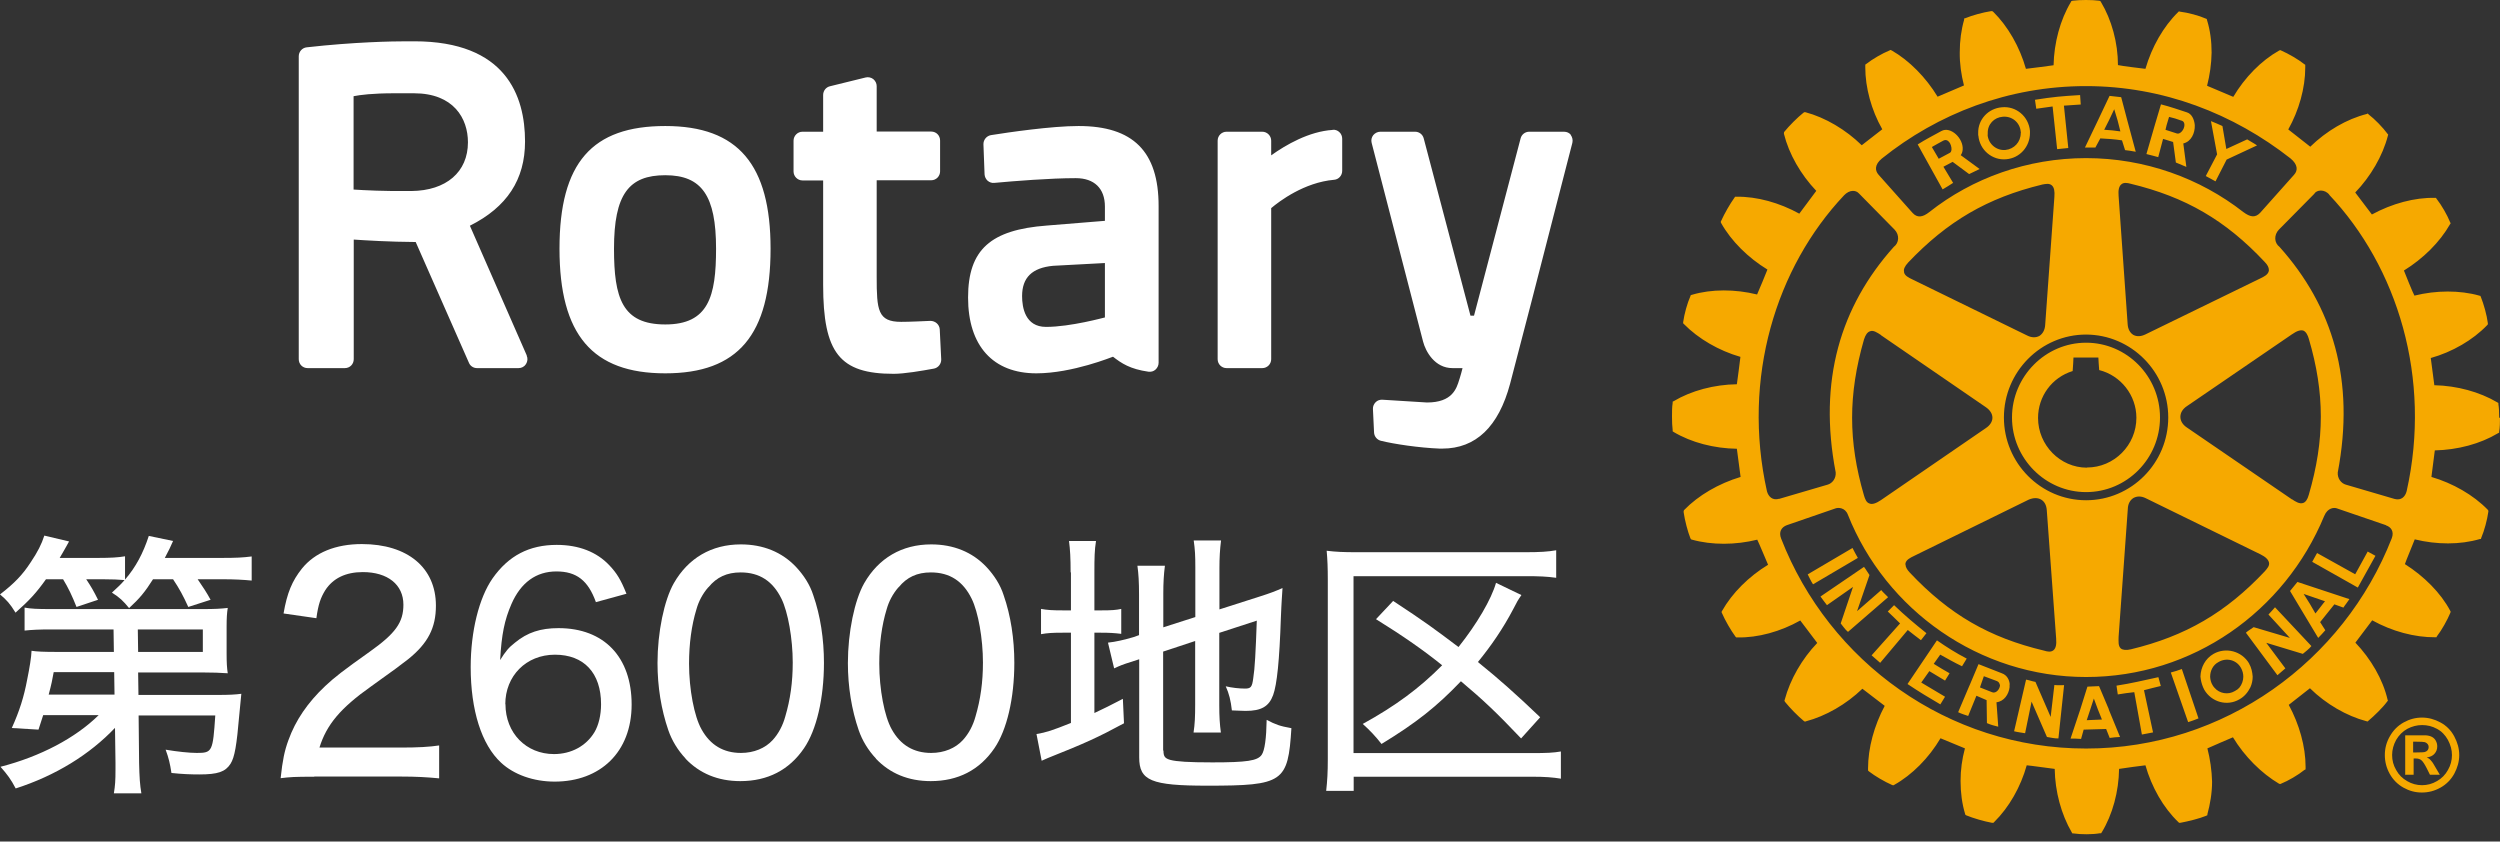
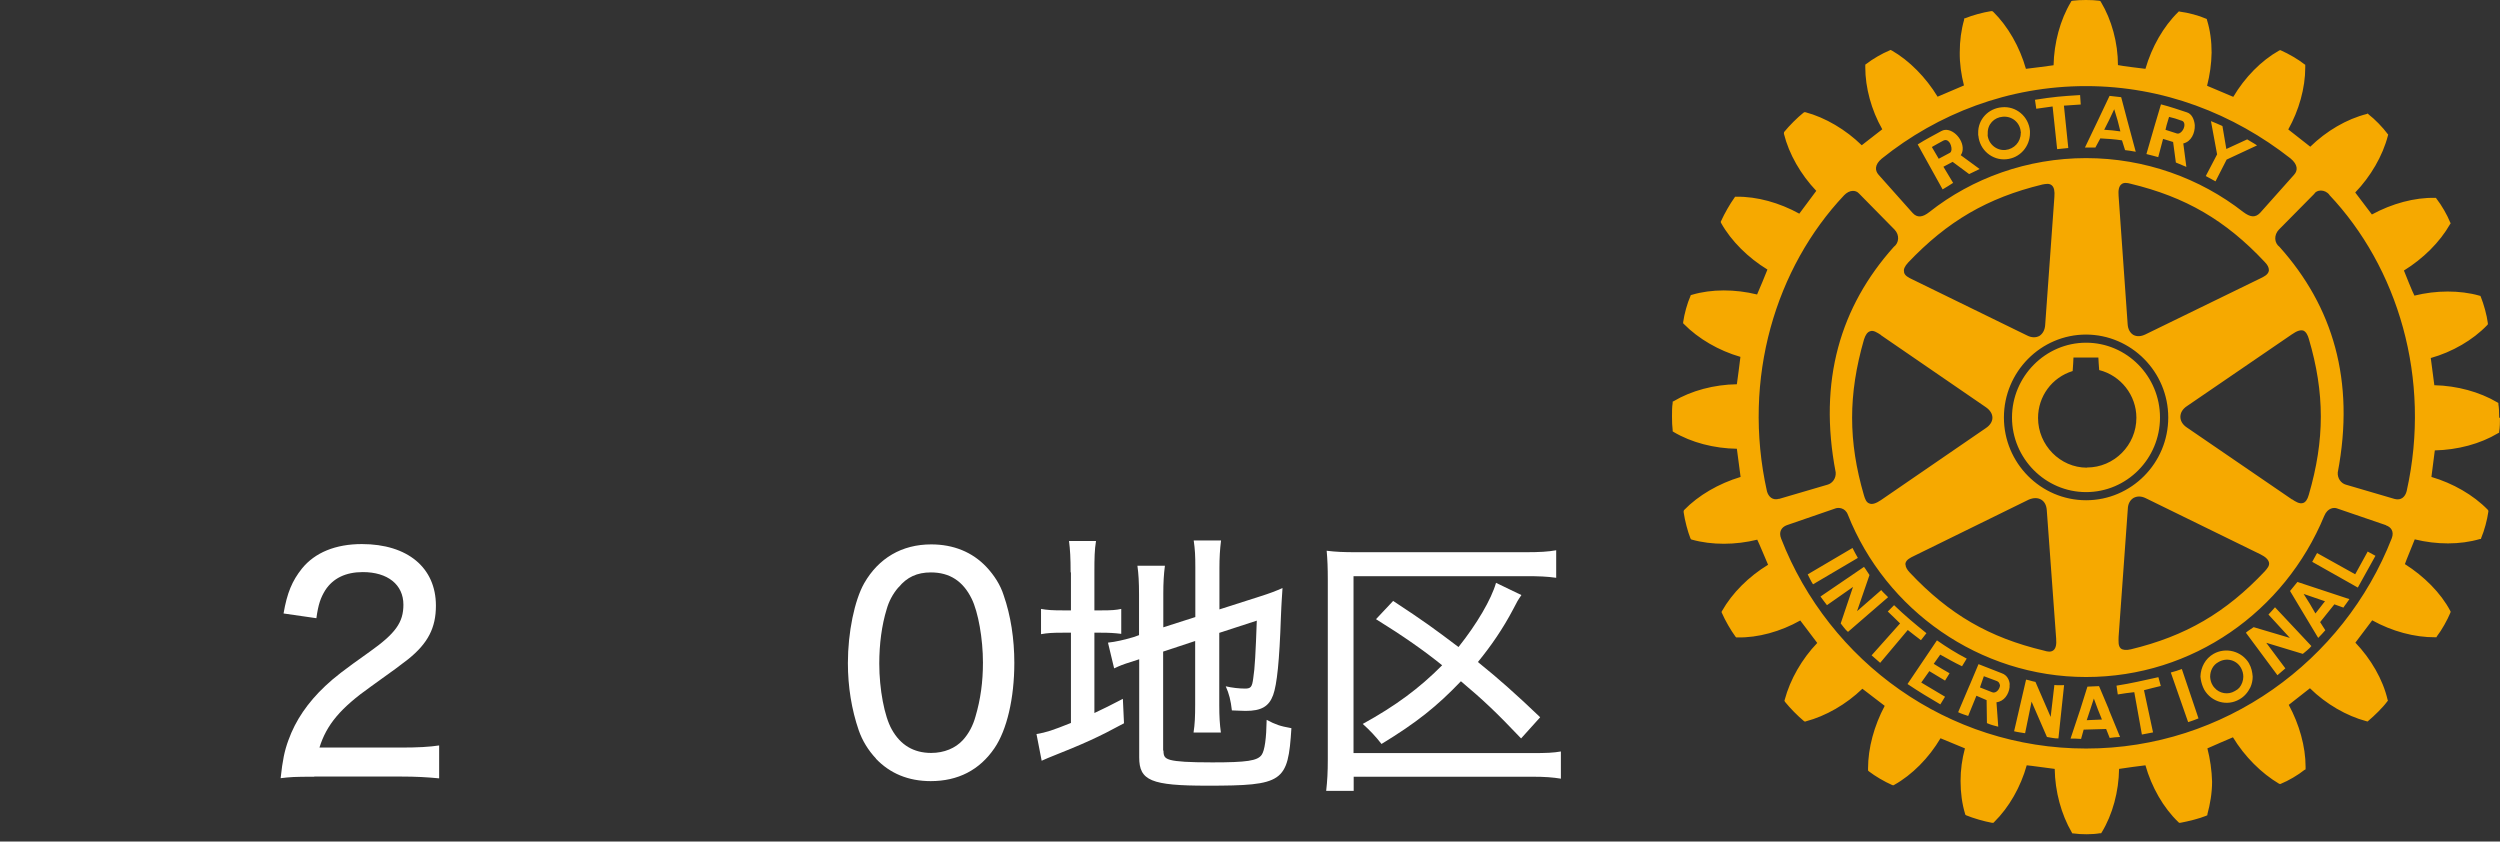
<svg xmlns="http://www.w3.org/2000/svg" width="306" height="103" viewBox="0 0 306 103" fill="none">
  <rect x="0" y="0" width="306" height="103" fill="#333333" stroke="none" />
-   <path d="M5.642 70.882C4.435 72.577 3.643 73.434 1.901 74.99C1.227 73.893 0.812 73.434 0 72.756C1.762 71.4 2.772 70.343 3.742 68.847C4.613 67.551 5.088 66.614 5.425 65.557L8.454 66.275C7.939 67.192 7.781 67.492 7.306 68.289H11.998C13.582 68.289 14.492 68.229 15.304 68.09V70.941C16.63 69.406 17.521 67.711 18.214 65.597L21.184 66.215C20.808 67.073 20.748 67.192 20.174 68.289H27.163C28.886 68.289 29.717 68.249 30.806 68.11V71.061C29.757 70.961 28.707 70.901 27.262 70.901H24.193C24.827 71.819 25.302 72.537 25.777 73.414L23.045 74.291C22.431 72.936 21.956 72.058 21.184 70.901H18.729C17.759 72.437 17.086 73.255 15.799 74.431C15.086 73.554 14.651 73.135 13.7 72.537C14.512 71.779 14.75 71.579 15.245 71.001C14.571 70.941 13.7 70.901 12.572 70.901H10.552C11.166 71.819 11.463 72.337 11.998 73.414L9.365 74.291C8.83 72.936 8.355 71.939 7.721 70.901H5.623L5.642 70.882ZM14.096 89.068C10.988 92.358 6.771 94.951 1.92 96.506C1.346 95.409 0.911 94.811 0.059 93.854C4.95 92.598 9.246 90.324 12.077 87.533H5.286C5.088 88.171 4.989 88.45 4.712 89.307L1.445 89.108C2.396 86.994 2.93 85.299 3.326 83.185C3.623 81.73 3.841 80.394 3.861 79.656C4.474 79.755 5.346 79.795 7.028 79.795H13.938L13.898 77.043H6.177C4.89 77.043 3.92 77.083 3.009 77.183V74.371C3.781 74.511 4.534 74.551 6.177 74.551H24.708C26.391 74.551 26.965 74.511 27.876 74.411C27.777 75.049 27.737 75.608 27.737 76.724V79.955C27.737 81.151 27.777 81.75 27.876 82.408C26.965 82.348 26.054 82.308 24.708 82.308H16.908L16.947 85.06H26.708C27.995 85.06 28.806 85.02 29.539 84.92C29.499 85.346 29.42 86.163 29.301 87.373C28.965 91.282 28.727 92.677 28.212 93.495C27.579 94.472 26.668 94.791 24.391 94.791C23.322 94.791 22.293 94.751 20.986 94.612C20.808 93.455 20.649 92.777 20.273 91.76C21.659 91.999 23.184 92.159 24.094 92.159C25.995 92.159 26.054 91.98 26.351 87.573H16.967L17.026 93.375C17.066 95.15 17.125 96.067 17.304 97.104H13.938C14.096 96.127 14.136 95.549 14.136 94.213V93.356L14.076 89.068H14.096ZM6.573 82.268C6.375 83.325 6.335 83.604 5.959 85.02H14.017L13.977 82.268H6.553H6.573ZM24.827 79.795V77.043H16.868L16.908 79.795H24.847H24.827Z" fill="white" />
  <path d="M38.468 95.07C36.013 95.07 35.498 95.11 34.35 95.25C34.587 93.036 34.825 91.9 35.3 90.604C36.171 88.171 37.656 85.997 39.814 83.963C40.962 82.886 42.012 82.069 45.219 79.795C48.426 77.522 49.377 76.186 49.377 74.012C49.377 71.56 47.456 70.024 44.407 70.024C42.309 70.024 40.764 70.782 39.814 72.238C39.24 73.175 38.963 73.953 38.725 75.668L34.706 75.089C35.142 72.557 35.755 71.101 36.963 69.585C38.547 67.631 41.081 66.594 44.288 66.594C49.891 66.594 53.356 69.486 53.356 74.132C53.356 76.844 52.386 78.739 49.951 80.693C48.901 81.51 48.426 81.869 45.437 84.003C41.655 86.675 39.972 88.709 39.101 91.501H49.159C51.119 91.501 52.604 91.421 53.752 91.242V95.27C52.267 95.13 50.98 95.05 49.02 95.05H38.468V95.07Z" fill="white" />
-   <path d="M72.936 73.693C71.986 71.061 70.58 69.944 68.106 69.944C65.631 69.944 63.75 71.3 62.602 73.933C61.75 75.887 61.394 77.642 61.216 80.792C61.889 79.716 62.265 79.257 63.037 78.659C64.562 77.402 66.165 76.884 68.363 76.884C73.926 76.884 77.312 80.413 77.312 86.236C77.312 92.059 73.471 95.669 67.888 95.669C65.294 95.669 62.899 94.811 61.335 93.356C58.939 91.142 57.612 86.934 57.612 81.65C57.612 77.303 58.622 73.195 60.285 70.802C62.245 68.01 64.779 66.694 68.145 66.694C70.838 66.694 73.035 67.551 74.579 69.186C75.49 70.144 76.005 70.981 76.678 72.676L72.897 73.713L72.936 73.693ZM61.869 86.197C61.869 89.726 64.403 92.299 67.809 92.299C69.927 92.299 71.748 91.302 72.758 89.626C73.273 88.769 73.57 87.513 73.57 86.197C73.57 82.368 71.471 80.134 67.927 80.134C64.383 80.134 61.849 82.747 61.849 86.197H61.869Z" fill="white" />
-   <path d="M83.924 92.857C82.954 91.82 82.242 90.643 81.806 89.387C80.935 86.855 80.479 84.063 80.479 81.151C80.479 77.402 81.291 73.474 82.479 71.38C84.241 68.309 87.092 66.634 90.675 66.634C93.408 66.634 95.704 67.571 97.427 69.386C98.397 70.423 99.149 71.599 99.545 72.856C100.416 75.348 100.852 78.22 100.852 81.131C100.852 85.479 99.941 89.347 98.416 91.581C96.595 94.253 93.962 95.609 90.616 95.609C87.884 95.609 85.627 94.672 83.904 92.857H83.924ZM86.696 71.879C85.983 72.696 85.508 73.633 85.251 74.551C84.637 76.545 84.34 78.838 84.34 81.231C84.34 84.362 84.974 87.692 85.865 89.267C86.934 91.202 88.557 92.159 90.695 92.159C92.279 92.159 93.665 91.581 94.576 90.584C95.288 89.806 95.823 88.789 96.12 87.692C96.734 85.618 97.031 83.484 97.031 81.091C97.031 78.2 96.457 74.91 95.645 73.275C94.596 71.141 92.972 70.064 90.656 70.064C88.973 70.064 87.725 70.642 86.716 71.879H86.696Z" fill="white" />
  <path d="M107.227 92.857C106.257 91.82 105.544 90.643 105.108 89.387C104.237 86.855 103.782 84.063 103.782 81.151C103.782 77.402 104.594 73.474 105.781 71.38C107.544 68.309 110.394 66.634 113.978 66.634C116.71 66.634 119.007 67.571 120.729 69.386C121.699 70.423 122.452 71.599 122.847 72.856C123.719 75.348 124.154 78.22 124.154 81.131C124.154 85.479 123.243 89.347 121.719 91.581C119.898 94.253 117.264 95.609 113.919 95.609C111.186 95.609 108.929 94.672 107.207 92.857H107.227ZM109.979 71.879C109.266 72.696 108.791 73.633 108.533 74.551C107.92 76.545 107.623 78.838 107.623 81.231C107.623 84.362 108.256 87.692 109.147 89.267C110.216 91.202 111.84 92.159 113.978 92.159C115.562 92.159 116.948 91.581 117.858 90.584C118.571 89.806 119.106 88.789 119.403 87.692C120.016 85.618 120.313 83.484 120.313 81.091C120.313 78.2 119.739 74.91 118.927 73.275C117.878 71.141 116.255 70.064 113.938 70.064C112.255 70.064 111.008 70.642 109.998 71.879H109.979Z" fill="white" />
  <path d="M131.044 70.064C131.044 68.329 130.984 67.252 130.846 66.215H134.152C133.974 67.312 133.954 68.249 133.954 70.084V74.71H134.805C136.092 74.71 136.587 74.67 137.241 74.531V77.582C136.389 77.482 135.815 77.442 134.707 77.442H133.954V87.273C135.281 86.655 135.736 86.416 137.439 85.538L137.577 88.53C134.37 90.264 132.786 90.982 128.272 92.777C127.936 92.917 127.797 92.977 127.5 93.116L126.866 89.846C128.074 89.646 128.787 89.407 131.083 88.49V77.442H130.113C128.787 77.442 128.213 77.482 127.421 77.622V74.531C128.193 74.67 128.807 74.71 130.113 74.71H131.083V70.064H131.044ZM142.408 91.86C142.408 92.578 142.566 92.817 143.259 93.016C144.012 93.216 145.477 93.316 148.387 93.316C152.644 93.316 153.911 93.116 154.425 92.398C154.802 91.86 155 90.384 155.039 88.111C156.148 88.689 156.623 88.869 158.068 89.128C157.653 95.748 157.098 96.167 147.773 96.167C140.884 96.167 139.438 95.549 139.438 92.697V80.693C139.023 80.832 138.726 80.932 138.528 80.992C137.419 81.331 137.102 81.47 136.37 81.809L135.617 78.659C136.568 78.559 137.597 78.32 138.745 77.981L139.418 77.741V72.816C139.418 71.221 139.359 70.263 139.22 69.246H142.586C142.448 70.303 142.388 71.32 142.388 72.676V76.784L146.308 75.528V69.446C146.308 67.99 146.269 67.272 146.11 66.156H149.456C149.318 67.252 149.258 68.289 149.258 69.525V74.591L154.247 72.995C155.435 72.617 156.069 72.377 156.979 71.978C156.953 72.297 156.92 72.816 156.88 73.534C156.841 73.833 156.841 74.551 156.781 75.568C156.603 80.872 156.306 83.764 155.831 85.08C155.316 86.476 154.386 87.014 152.465 87.014C152.03 87.014 151.614 86.974 150.783 86.954C150.644 85.738 150.446 84.92 150.03 84.003C150.783 84.182 151.674 84.282 152.386 84.282C153.099 84.282 153.257 84.103 153.396 83.026C153.594 81.829 153.693 79.835 153.832 75.967L149.238 77.462V86.336C149.238 87.692 149.298 88.649 149.436 89.666H146.09C146.249 88.609 146.288 87.772 146.288 86.236V78.459L142.368 79.755V91.88L142.408 91.86Z" fill="white" />
  <path d="M191.072 95.31C190.062 95.15 189.151 95.07 187.528 95.07H165.691V96.805H162.325C162.464 95.549 162.523 94.532 162.523 92.937V70.981C162.523 69.546 162.483 68.469 162.384 67.412C163.493 67.551 164.483 67.591 166.027 67.591H186.637C188.498 67.591 189.468 67.531 190.478 67.352V70.722C189.33 70.562 188.419 70.523 186.657 70.523H165.671V92.179H187.469C189.33 92.179 190.161 92.139 191.052 91.98V95.35L191.072 95.31ZM186.182 90.384C183.153 87.194 181.569 85.698 178.817 83.385C175.906 86.436 173.392 88.45 169.096 91.062C168.383 90.145 167.71 89.427 166.799 88.609C170.858 86.376 173.748 84.222 176.52 81.43C174.303 79.636 171.769 77.861 168.423 75.787L170.521 73.554C174.342 76.066 175.511 76.924 178.52 79.197C180.777 76.365 182.539 73.354 183.113 71.34L186.221 72.836C185.786 73.474 185.707 73.594 185.212 74.571C183.964 76.944 182.539 79.018 180.896 81.032C183.351 83.006 185.647 85.04 188.518 87.792L186.182 90.384Z" fill="white" />
-   <path d="M115.027 40.351L115.205 43.981C115.225 44.519 114.849 45.018 114.314 45.117C112.79 45.397 110.691 45.755 109.385 45.755C102.772 45.755 100.753 43.203 100.753 34.847V22.085H98.219C97.625 22.085 97.13 21.587 97.13 20.988V17.219C97.13 16.621 97.625 16.123 98.219 16.123H100.753V11.636C100.753 11.117 101.089 10.679 101.584 10.559L105.96 9.482C106.276 9.402 106.633 9.482 106.89 9.682C107.148 9.901 107.306 10.2 107.306 10.539V16.103H113.978C114.592 16.103 115.067 16.581 115.067 17.2V20.968C115.067 21.567 114.592 22.065 113.978 22.065H107.306V33.89C107.306 37.978 107.444 39.394 110.295 39.394C111.345 39.394 112.988 39.314 113.879 39.275C114.473 39.275 114.988 39.713 115.027 40.312M94.318 30.441C94.318 40.989 90.339 45.696 81.43 45.696C72.521 45.696 68.482 40.989 68.482 30.441C68.482 19.892 72.481 15.425 81.43 15.425C90.379 15.425 94.318 20.191 94.318 30.441ZM87.646 30.441C87.646 23.96 85.904 21.447 81.43 21.447C76.955 21.447 75.154 23.8 75.154 30.441C75.154 36.463 76.144 39.713 81.43 39.713C86.716 39.713 87.646 36.303 87.646 30.441ZM192.299 16.541C192.101 16.262 191.785 16.123 191.428 16.123H187.172C186.677 16.123 186.241 16.462 186.122 16.94L180.42 38.636H179.985L174.263 16.94C174.144 16.462 173.709 16.123 173.214 16.123H168.957C168.621 16.123 168.304 16.282 168.086 16.541C167.868 16.821 167.809 17.16 167.888 17.479L174.184 41.807C174.501 43.023 175.609 45.057 177.787 45.057H179.015C178.916 45.456 178.797 45.895 178.678 46.274L178.619 46.453C178.282 47.57 177.767 49.265 174.659 49.265L169.215 48.926C168.898 48.906 168.601 49.006 168.383 49.225C168.165 49.445 168.027 49.744 168.047 50.063L168.185 52.934C168.205 53.413 168.542 53.832 169.017 53.951C170.62 54.35 173.689 54.809 176.203 54.908C176.322 54.908 176.441 54.908 176.54 54.908C180.638 54.908 183.43 52.236 184.835 46.972C186.459 40.81 188.498 32.873 189.983 27.09C190.656 24.478 191.23 22.245 191.646 20.629L192.458 17.479C192.537 17.14 192.458 16.801 192.26 16.521M64.463 43.522C64.621 43.861 64.582 44.24 64.383 44.559C64.186 44.878 63.849 45.057 63.473 45.057H58.385C57.949 45.057 57.553 44.798 57.395 44.4L50.881 29.623C47.634 29.603 44.823 29.424 43.298 29.324V43.961C43.298 44.579 42.823 45.057 42.21 45.057H37.656C37.042 45.057 36.567 44.579 36.567 43.961V6.89C36.567 6.331 36.983 5.853 37.537 5.793C43.378 5.135 48.05 5.055 49.792 5.055C50.386 5.055 50.703 5.055 50.703 5.055C61.909 5.055 64.265 11.716 64.265 17.319C64.265 21.985 62.047 25.355 57.514 27.629L64.483 43.522H64.463ZM50.663 11.416H48.268C45.595 11.416 44.071 11.616 43.279 11.775V23.202C44.566 23.282 47.021 23.421 50.347 23.381C54.623 23.341 57.276 21.048 57.276 17.419C57.276 14.507 55.534 11.416 50.663 11.416ZM141.814 25.216V44.4C141.814 44.718 141.675 45.018 141.438 45.237C141.2 45.456 140.884 45.536 140.567 45.496C138.33 45.177 137.28 44.479 136.231 43.662C136.191 43.662 131.262 45.696 126.847 45.696C121.541 45.696 118.492 42.326 118.492 36.423C118.492 30.52 121.283 28.127 128.114 27.609L135.241 27.03V25.276C135.241 23.062 133.934 21.806 131.677 21.806C128.549 21.806 124.095 22.165 121.719 22.384C121.422 22.424 121.125 22.324 120.887 22.125C120.67 21.926 120.531 21.646 120.511 21.347L120.373 17.678C120.353 17.12 120.749 16.641 121.283 16.541C123.402 16.202 128.708 15.425 132.014 15.425C138.686 15.425 141.814 18.535 141.814 25.216ZM128.906 32.534C126.332 32.774 125.104 33.97 125.104 36.243C125.104 37.639 125.481 40.012 128.035 40.012C131.064 40.012 135.182 38.856 135.241 38.856V32.195L128.906 32.534ZM163.117 15.903C160.226 16.083 157.375 17.738 155.594 19.014V17.219C155.594 16.621 155.099 16.123 154.505 16.123H150.129C149.535 16.123 149.04 16.601 149.04 17.219V43.961C149.04 44.579 149.535 45.057 150.129 45.057H154.505C155.099 45.057 155.594 44.579 155.594 43.961V25.475C156.583 24.638 159.632 22.324 163.295 22.005C163.849 21.965 164.285 21.487 164.285 20.909V16.98C164.285 16.681 164.166 16.382 163.948 16.182C163.731 15.963 163.434 15.863 163.137 15.883" fill="white" />
  <path d="M233.519 77.103L230.134 81.131L229.084 80.214L232.569 76.306C232.014 75.787 231.599 75.328 231.064 74.85L231.836 74.072C233.163 75.348 234.331 76.326 235.796 77.502L235.123 78.359C234.588 77.941 234.034 77.542 233.499 77.103M226.748 67.073L221.264 70.303C221.462 70.682 221.66 71.141 221.917 71.52L227.401 68.289C227.124 67.811 226.986 67.531 226.748 67.073ZM230.272 72.218L227.302 74.81L228.827 70.383C228.55 70.004 228.431 69.745 228.154 69.386L222.828 73.015C223.066 73.374 223.363 73.713 223.62 74.072L226.807 71.839L225.303 76.306C225.56 76.605 225.818 77.043 226.194 77.343L231.104 73.095C230.826 72.796 230.51 72.537 230.252 72.218M237.498 80.134C238.35 80.613 239.201 81.091 240.151 81.55L240.726 80.613C239.419 79.935 238.191 79.157 237.083 78.379L233.479 83.724C234.845 84.641 236.093 85.399 237.498 86.216L238.073 85.279L235.162 83.544L236.152 82.148L238.073 83.305L238.627 82.408C238.013 82.069 237.36 81.67 236.687 81.251L237.479 80.134H237.498ZM255.337 60.233C250.347 60.233 246.269 56.105 246.269 51.1C246.269 46.094 250.347 41.947 255.337 41.947C260.326 41.947 264.384 46.054 264.384 51.1C264.384 56.145 260.326 60.233 255.337 60.233ZM255.455 57.222C258.762 57.222 261.494 54.49 261.494 51.14C261.494 48.368 259.573 45.955 256.94 45.297C256.901 45.018 256.841 43.761 256.841 43.761H253.792C253.792 43.761 253.733 45.137 253.693 45.416C251.159 46.194 249.457 48.507 249.457 51.16C249.457 54.49 252.169 57.242 255.436 57.242M242.131 16.581V16.282C242.092 14.627 243.359 13.271 245.022 13.131C246.764 12.952 248.308 14.248 248.467 16.023V16.282C248.467 17.937 247.239 19.353 245.556 19.493C243.854 19.652 242.29 18.356 242.151 16.581M243.279 16.482C243.359 17.618 244.368 18.456 245.457 18.356C246.526 18.256 247.338 17.379 247.338 16.302C247.378 16.242 247.338 16.182 247.338 16.123C247.239 14.986 246.269 14.188 245.141 14.288C244.071 14.368 243.26 15.225 243.299 16.322V16.502L243.279 16.482ZM256.505 18.057C255.97 18.057 255.713 18.057 255.198 18.057L256.782 14.747L258.207 11.736L259.633 11.895L260.385 14.747L261.415 18.575C260.939 18.496 260.563 18.416 260.108 18.376L259.732 17.18C258.801 17.04 257.95 16.98 257.079 16.94L256.485 18.037L256.505 18.057ZM257.554 15.883C258.247 15.923 258.88 15.983 259.534 16.083L259.197 14.747L258.781 13.371L258.128 14.747L257.554 15.883ZM251.238 13.032L251.793 18.256L253.159 18.117L252.624 12.932L254.683 12.792L254.604 11.636C252.307 11.775 251.357 11.855 249.08 12.214L249.239 13.311L251.238 13.032ZM251.456 83.843L251.001 87.752L249.14 83.465C248.704 83.385 248.427 83.265 247.991 83.185L246.526 89.507C246.982 89.626 247.417 89.666 247.873 89.746L248.665 85.877L250.545 90.205C250.981 90.264 251.456 90.404 251.951 90.384L252.644 83.863C252.288 83.843 251.832 83.903 251.456 83.843ZM288.261 70.283L283.608 67.691L283.014 68.768L288.597 71.918L290.755 68.03L289.805 67.511L288.281 70.283H288.261ZM281.233 71.24L287.568 73.334C287.429 73.514 287.311 73.713 287.172 73.893C287.073 74.032 286.934 74.192 286.835 74.371L285.727 73.972L283.984 76.146L284.618 77.143C284.361 77.442 284.064 77.761 283.747 78.08L281.233 73.893L280.302 72.337L281.213 71.221L281.233 71.24ZM281.965 72.696L282.717 73.893L283.41 75.089L284.341 73.893L284.578 73.594L281.965 72.696ZM275.293 81.231C275.57 81.71 275.689 82.268 275.729 82.826C275.729 83.265 275.63 83.724 275.451 84.123C275.154 84.721 274.719 85.259 274.105 85.598C272.62 86.476 270.68 85.957 269.789 84.402C269.75 84.302 269.71 84.222 269.651 84.103C269.472 83.684 269.373 83.245 269.334 82.806C269.373 81.67 269.928 80.613 270.937 80.035C272.442 79.177 274.402 79.696 275.293 81.211M274.58 82.826C274.58 82.448 274.481 82.089 274.303 81.769C273.769 80.772 272.521 80.453 271.551 81.032C270.858 81.391 270.522 82.109 270.522 82.846C270.542 83.185 270.621 83.544 270.819 83.863C270.878 83.963 270.937 84.063 271.036 84.162C271.65 84.9 272.739 85.08 273.551 84.581C273.788 84.462 273.967 84.322 274.105 84.162C274.402 83.803 274.58 83.285 274.58 82.846M277.649 75.209L280.282 78.08L275.847 76.764C275.471 77.043 275.234 77.143 274.897 77.442L278.758 82.647C279.075 82.388 279.431 82.069 279.728 81.809L277.392 78.679L281.866 80.035C282.163 79.775 282.618 79.456 282.915 79.077L278.461 74.331C278.223 74.591 277.946 74.93 277.649 75.229M306 51.14C306 51.738 305.98 52.336 305.901 52.815V52.954L305.743 53.034C303.585 54.33 300.813 55.068 298.021 55.128C297.962 55.487 297.665 58.019 297.606 58.378C300.199 59.136 302.733 60.572 304.495 62.386L304.575 62.506V62.626C304.436 63.623 304.08 64.959 303.703 65.836L303.664 65.976H303.545C301.11 66.694 298.239 66.674 295.566 66.016C295.448 66.355 294.458 68.708 294.359 69.047C296.695 70.523 298.754 72.576 299.902 74.75L299.962 74.87L299.922 75.009C299.566 75.867 298.873 77.123 298.279 77.881L298.219 78.001H298.061C295.566 78.02 292.795 77.283 290.359 75.927C290.142 76.226 288.518 78.379 288.3 78.659C290.201 80.653 291.666 83.165 292.24 85.638L292.28 85.758L292.201 85.858C291.646 86.615 290.617 87.612 289.884 88.231L289.805 88.31L289.627 88.27C287.231 87.632 284.697 86.177 282.737 84.242C282.44 84.462 280.441 86.037 280.144 86.276C281.43 88.649 282.203 91.381 282.203 93.834V94.173L282.044 94.253C281.312 94.851 280.084 95.569 279.193 95.928L279.094 95.968L278.956 95.928C276.798 94.652 274.739 92.598 273.313 90.245C272.977 90.384 270.522 91.441 270.185 91.601C270.522 92.917 270.72 94.293 270.759 95.669C270.759 97.045 270.522 98.421 270.185 99.657V99.776L270.027 99.856C269.215 100.195 267.829 100.534 266.859 100.714H266.72L266.641 100.634C264.78 98.859 263.355 96.327 262.602 93.674C262.266 93.694 259.752 94.053 259.375 94.113C259.336 96.885 258.583 99.697 257.257 101.87L257.178 101.99H257.019C256.148 102.15 254.723 102.15 253.772 102.01H253.654L253.575 101.87C252.307 99.697 251.535 96.885 251.496 94.113C251.12 94.073 248.447 93.694 248.071 93.674C247.338 96.307 245.913 98.819 244.091 100.614L243.992 100.714H243.834C242.844 100.534 241.537 100.155 240.666 99.796L240.567 99.737L240.528 99.617C240.151 98.381 239.973 96.985 239.973 95.609C239.973 94.233 240.151 92.917 240.508 91.601C240.171 91.461 237.855 90.504 237.518 90.364C236.093 92.777 234.034 94.851 231.856 96.067L231.737 96.127L231.599 96.087C230.688 95.689 229.52 95.011 228.748 94.412L228.649 94.313V94.053C228.649 91.561 229.401 88.809 230.688 86.396C230.411 86.177 228.253 84.521 227.956 84.302C225.976 86.216 223.462 87.652 221.046 88.29L220.927 88.33L220.789 88.25C220.056 87.652 219.106 86.675 218.492 85.917L218.413 85.778L218.453 85.638C219.106 83.185 220.551 80.653 222.432 78.698C222.214 78.399 220.591 76.266 220.353 75.947C217.958 77.303 215.146 78.08 212.652 78.02H212.513L212.434 77.941C211.86 77.163 211.147 75.927 210.771 75.049L210.712 74.91L210.771 74.79C212.018 72.576 214.077 70.543 216.413 69.127C216.255 68.768 215.265 66.395 215.087 66.056C212.434 66.714 209.543 66.734 207.108 66.056L206.99 66.016L206.91 65.896C206.574 65.059 206.217 63.683 206.079 62.706V62.546L206.138 62.426C207.9 60.612 210.395 59.176 213.048 58.378C213.008 57.999 212.632 55.307 212.592 54.928C209.821 54.889 207.029 54.171 204.851 52.874L204.733 52.795V52.635C204.673 52.176 204.653 51.578 204.653 50.98C204.653 50.382 204.653 49.824 204.733 49.325V49.165L204.851 49.106C207.029 47.809 209.821 47.072 212.592 47.032C212.652 46.673 212.988 44.041 213.028 43.681C210.395 42.924 207.88 41.468 206.099 39.653L206.019 39.574V39.434C206.158 38.417 206.534 37.081 206.91 36.243L206.95 36.124L207.088 36.084C209.484 35.366 212.394 35.386 215.067 36.044C215.226 35.725 216.196 33.352 216.334 32.993C213.978 31.557 211.899 29.503 210.672 27.31L210.613 27.17L210.672 27.03C211.068 26.153 211.761 24.937 212.295 24.199L212.375 24.079H212.533C215.047 24.039 217.819 24.817 220.234 26.153C220.452 25.874 222.095 23.66 222.313 23.361C220.413 21.367 218.967 18.855 218.354 16.382V16.282L218.373 16.163C218.987 15.405 219.997 14.388 220.729 13.809L220.848 13.73H220.967C223.442 14.388 225.936 15.883 227.877 17.778C228.154 17.558 230.114 16.043 230.391 15.823C229.045 13.47 228.312 10.698 228.312 8.266V7.907L228.431 7.827C229.163 7.249 230.391 6.531 231.282 6.172L231.381 6.112L231.539 6.172C233.697 7.408 235.736 9.482 237.162 11.835C237.498 11.696 240.033 10.599 240.389 10.459C240.052 9.143 239.854 7.767 239.874 6.411C239.874 4.995 240.052 3.659 240.409 2.423V2.263L240.567 2.223C241.379 1.884 242.745 1.506 243.695 1.366H243.854L243.972 1.446C245.774 3.221 247.219 5.753 247.972 8.425C248.348 8.385 251.001 8.046 251.357 7.987C251.417 5.235 252.169 2.423 253.476 0.249L253.535 0.13L253.674 0.09C254.624 -0.03 256.029 -0.03 256.96 0.09L257.079 0.13L257.158 0.249C258.465 2.423 259.237 5.235 259.237 7.967C259.633 8.066 262.226 8.385 262.602 8.425C263.375 5.753 264.8 3.24 266.621 1.466L266.701 1.386L266.819 1.426C267.809 1.545 269.156 1.904 270.007 2.283L270.106 2.323L270.146 2.483C270.522 3.699 270.7 5.035 270.7 6.431C270.68 7.807 270.482 9.183 270.146 10.499C270.482 10.639 272.997 11.696 273.353 11.855C274.759 9.482 276.758 7.428 278.956 6.192L279.094 6.132L279.233 6.192C280.104 6.571 281.312 7.269 282.064 7.867L282.163 7.927V8.266C282.163 10.778 281.391 13.51 280.084 15.843C280.361 16.063 282.44 17.698 282.777 17.957C284.737 16.043 287.231 14.567 289.706 13.949L289.805 13.889L289.924 14.009C290.656 14.567 291.666 15.604 292.22 16.362L292.319 16.482L292.28 16.601C291.646 19.074 290.161 21.607 288.281 23.561C288.498 23.86 290.082 25.954 290.32 26.253C292.775 24.917 295.547 24.159 298.041 24.219H298.16L298.239 24.338C298.853 25.116 299.546 26.333 299.882 27.17L299.962 27.33L299.882 27.449C298.635 29.643 296.596 31.657 294.24 33.113C294.378 33.472 295.329 35.845 295.527 36.184C298.16 35.526 301.07 35.506 303.466 36.184L303.604 36.224L303.664 36.363C304 37.201 304.396 38.577 304.515 39.574V39.693L304.436 39.793C302.674 41.628 300.16 43.083 297.526 43.821C297.586 44.18 297.903 46.772 297.962 47.151C300.734 47.211 303.505 47.969 305.663 49.245L305.802 49.325V49.465C305.881 49.943 305.901 50.502 305.901 51.12M229.936 21.387L234.093 26.053C234.667 26.692 235.321 26.612 236.152 25.954C241.399 21.806 248.15 19.353 255.337 19.353C262.523 19.353 269.274 21.806 274.58 25.954C275.412 26.572 276.026 26.692 276.639 26.053L280.797 21.387C281.272 20.869 281.272 20.151 280.361 19.393C273.392 13.929 264.78 10.539 255.317 10.539C245.853 10.539 237.182 13.909 230.331 19.413C229.441 20.151 229.48 20.869 229.936 21.387ZM230.233 41.009C229.777 40.71 229.282 40.371 228.886 40.551C228.569 40.65 228.332 40.989 228.154 41.548C226.213 48.288 226.213 54.011 228.154 60.652C228.292 61.09 228.431 61.509 228.827 61.629C229.144 61.768 229.619 61.629 230.233 61.21L243.101 52.376C243.576 52.057 243.873 51.598 243.873 51.14C243.873 50.641 243.576 50.202 243.101 49.863L230.233 41.029V41.009ZM233.044 33.272C233.103 33.751 233.638 33.99 234.093 34.209L248.13 41.069C248.684 41.348 249.199 41.348 249.635 41.109C250.031 40.85 250.288 40.391 250.328 39.793L251.456 24.119C251.516 23.361 251.417 22.923 251.139 22.683C250.842 22.424 250.407 22.504 249.991 22.584C243.26 24.219 238.37 27.07 233.539 32.155C233.143 32.594 232.965 32.973 233.064 33.272M233.242 69.127C233.242 69.406 233.42 69.725 233.757 70.084C238.587 75.209 243.477 78.04 250.189 79.636C250.625 79.775 251.04 79.835 251.337 79.596C251.634 79.357 251.733 78.898 251.674 78.16C251.674 78.14 250.526 62.446 250.526 62.446C250.486 61.848 250.248 61.389 249.833 61.15C249.417 60.911 248.902 60.911 248.328 61.15L234.311 68.03C233.816 68.269 233.301 68.508 233.222 68.987C233.222 69.027 233.222 69.087 233.222 69.107M255.337 61.23C260.88 61.23 265.394 56.683 265.394 51.1C265.394 45.516 260.88 40.969 255.337 40.95C249.793 40.95 245.279 45.516 245.279 51.1C245.279 56.683 249.793 61.23 255.337 61.23ZM259.593 79.376C259.831 79.556 260.227 79.616 260.821 79.476C267.512 77.861 272.442 74.989 277.214 69.924C277.51 69.585 277.807 69.246 277.728 68.867C277.649 68.508 277.332 68.169 276.679 67.85L262.622 60.971C262.088 60.711 261.573 60.711 261.137 60.951C260.722 61.21 260.464 61.669 260.444 62.287L259.316 77.961C259.316 78.479 259.237 79.058 259.593 79.376ZM280.54 61.11C280.955 61.389 281.45 61.709 281.886 61.569C282.183 61.489 282.44 61.15 282.599 60.552C284.559 53.832 284.559 48.108 282.599 41.468C282.48 41.049 282.282 40.63 281.945 40.471C281.589 40.351 281.153 40.491 280.52 40.93L267.631 49.744C267.136 50.083 266.879 50.541 266.879 51.02C266.879 51.498 267.136 51.957 267.631 52.296L280.54 61.13V61.11ZM277.708 33.033C277.708 32.754 277.57 32.435 277.194 32.056C272.403 26.951 267.493 24.099 260.761 22.484C260.385 22.384 259.95 22.304 259.653 22.564C259.356 22.803 259.257 23.282 259.316 23.98L260.425 39.693C260.464 40.291 260.722 40.75 261.118 40.989C261.553 41.229 262.068 41.189 262.602 40.93L276.639 34.09C277.095 33.87 277.609 33.631 277.708 33.153C277.708 33.113 277.708 33.073 277.708 33.013M217.74 61.07L223.719 59.316C224.273 59.156 224.748 58.558 224.689 57.82C222.531 46.613 225.263 37.52 231.797 30.221C232.45 29.742 232.529 28.765 231.896 28.107L227.56 23.7C227.144 23.222 226.372 23.222 225.719 23.9C217.384 32.734 213.186 46.274 216.275 60.133C216.453 60.791 216.968 61.29 217.76 61.05M292.042 64.281L286.043 62.227C285.727 62.107 284.915 62.107 284.479 63.164C279.649 74.85 268.384 82.866 255.337 82.866C242.29 82.866 230.807 74.67 226.174 62.985C225.837 62.107 224.986 62.107 224.669 62.227L218.71 64.281C218.057 64.52 217.68 65.099 218.017 65.936C223.877 80.992 238.429 91.621 255.337 91.621C272.244 91.621 286.875 80.932 292.755 65.876C293.052 65.079 292.696 64.52 292.042 64.301M285.113 23.84C284.539 23.122 283.549 23.222 283.272 23.72L278.936 28.107C278.302 28.765 278.362 29.742 279.015 30.221C285.548 37.52 288.281 46.593 286.142 57.82C286.083 58.558 286.558 59.156 287.113 59.316L293.092 61.07C293.903 61.29 294.398 60.811 294.576 60.113C297.665 46.274 293.448 32.674 285.093 23.84M271.175 22.205L272.541 19.533L276.263 17.798C275.867 17.518 275.451 17.319 275.055 17.06L272.502 18.236L272.026 15.425C271.492 15.165 271.175 15.066 270.621 14.826L271.373 18.894L269.987 21.547L271.195 22.205H271.175ZM264.186 82.886C262.325 83.285 260.9 83.644 259.059 83.923L259.217 85C259.91 84.88 260.524 84.801 261.236 84.721L262.167 89.906L263.533 89.646L262.424 84.481C263.137 84.302 263.771 84.123 264.483 83.963L264.186 82.886ZM245.972 83.784V84.123C245.873 84.98 245.299 85.858 244.368 85.957L244.586 88.948C244.151 88.849 243.656 88.709 243.2 88.51L243.161 85.698L241.913 85.159L240.904 87.632C240.488 87.493 240.092 87.373 239.676 87.174L240.963 84.142L241.121 83.784L242.171 81.291L245.022 82.408C245.655 82.627 245.952 83.205 245.992 83.784M244.764 83.784C244.725 83.604 244.646 83.465 244.428 83.365L242.824 82.767L242.468 83.784L242.349 84.142L243.814 84.721C244.21 84.9 244.606 84.541 244.745 84.142C244.784 84.043 244.824 83.903 244.784 83.784M264.167 19.233C263.652 19.074 263.276 19.014 262.721 18.855L263.751 15.305L264.503 12.772C265.592 13.052 266.641 13.411 267.671 13.75C268.265 13.929 268.582 14.607 268.641 15.325C268.68 16.282 268.205 17.339 267.235 17.558L267.611 20.43C267.156 20.23 266.819 20.091 266.325 19.892L265.988 17.379L264.76 17L264.167 19.233ZM265.038 15.883L266.463 16.342C266.859 16.462 267.374 15.843 267.374 15.305C267.374 15.046 267.295 14.826 266.958 14.747C266.424 14.547 266.067 14.447 265.493 14.308L265.196 15.305L265.057 15.883H265.038ZM258.108 86.835L259.494 90.205C259.039 90.225 258.623 90.264 258.227 90.324L257.792 89.228L255.04 89.307L254.723 90.444C254.287 90.404 253.871 90.404 253.436 90.404L254.624 86.835L255.475 84.123L255.515 84.043L256.92 83.983L257 84.162L258.128 86.835H258.108ZM257.277 88.071L256.782 86.835L256.287 85.499L255.851 86.835L255.416 88.151L257.277 88.071ZM265.711 82.328L267.829 88.39C268.245 88.25 268.68 88.111 269.096 87.931L267.057 81.889C266.503 82.089 266.245 82.168 265.731 82.308M235.083 18.316L234.727 17.678C235.657 17.08 236.647 16.581 237.617 16.043C238.746 15.405 240.349 16.94 240.231 18.316C240.211 18.555 240.151 18.775 239.993 18.994L242.309 20.689C241.874 20.889 241.537 21.068 241.022 21.307L239.003 19.812L237.875 20.41L239.062 22.384C238.607 22.683 238.31 22.863 237.776 23.182L235.063 18.296L235.083 18.316ZM236.469 18.017L236.647 18.316L237.3 19.433L238.647 18.715C238.785 18.655 238.845 18.496 238.865 18.296C238.884 17.678 238.449 16.86 237.815 17.239C237.32 17.498 237.023 17.678 236.489 17.977" fill="#F6A900" />
-   <path d="M295.368 92.099H295.764C296.319 92.099 296.695 92.079 296.814 92.039C296.952 91.999 297.071 91.92 297.15 91.82C297.229 91.7 297.269 91.581 297.269 91.441C297.269 91.302 297.229 91.182 297.15 91.082C297.071 90.982 296.972 90.903 296.814 90.843C296.675 90.803 296.319 90.783 295.764 90.783H295.368V92.099ZM294.398 94.871V90.005H295.388C296.299 90.005 296.814 90.005 296.932 90.005C297.249 90.025 297.507 90.105 297.685 90.205C297.863 90.304 298.021 90.444 298.14 90.663C298.259 90.883 298.318 91.102 298.318 91.361C298.318 91.72 298.2 92.019 297.982 92.259C297.764 92.518 297.427 92.657 297.031 92.717C297.19 92.777 297.289 92.837 297.368 92.897C297.447 92.957 297.546 93.096 297.705 93.276C297.744 93.316 297.863 93.515 298.061 93.854L298.635 94.831H297.427L297.031 94.034C296.754 93.495 296.537 93.176 296.358 93.036C296.18 92.897 295.962 92.837 295.685 92.837H295.428V94.831H294.438L294.398 94.871ZM296.457 88.749C295.824 88.749 295.23 88.909 294.656 89.208C294.082 89.527 293.626 89.985 293.29 90.564C292.973 91.142 292.795 91.76 292.795 92.418C292.795 93.076 292.953 93.674 293.29 94.253C293.606 94.831 294.062 95.29 294.636 95.609C295.21 95.948 295.824 96.107 296.457 96.107C297.091 96.107 297.705 95.948 298.279 95.609C298.853 95.29 299.308 94.831 299.625 94.253C299.962 93.674 300.12 93.056 300.12 92.418C300.12 91.78 299.942 91.162 299.625 90.564C299.288 89.965 298.853 89.507 298.279 89.208C297.705 88.889 297.091 88.749 296.477 88.749M296.457 87.832C297.229 87.832 297.982 88.031 298.714 88.43C299.427 88.809 300.001 89.387 300.397 90.125C300.793 90.863 301.011 91.621 301.011 92.418C301.011 93.216 300.793 93.974 300.397 94.712C300.001 95.429 299.427 96.008 298.714 96.406C298.002 96.805 297.249 97.005 296.438 97.005C295.626 97.005 294.893 96.805 294.181 96.406C293.468 96.008 292.894 95.429 292.498 94.712C292.102 93.994 291.904 93.236 291.904 92.418C291.904 91.601 292.102 90.843 292.517 90.125C292.933 89.387 293.488 88.829 294.2 88.43C294.913 88.031 295.665 87.832 296.438 87.832" fill="#F6A900" />
</svg>